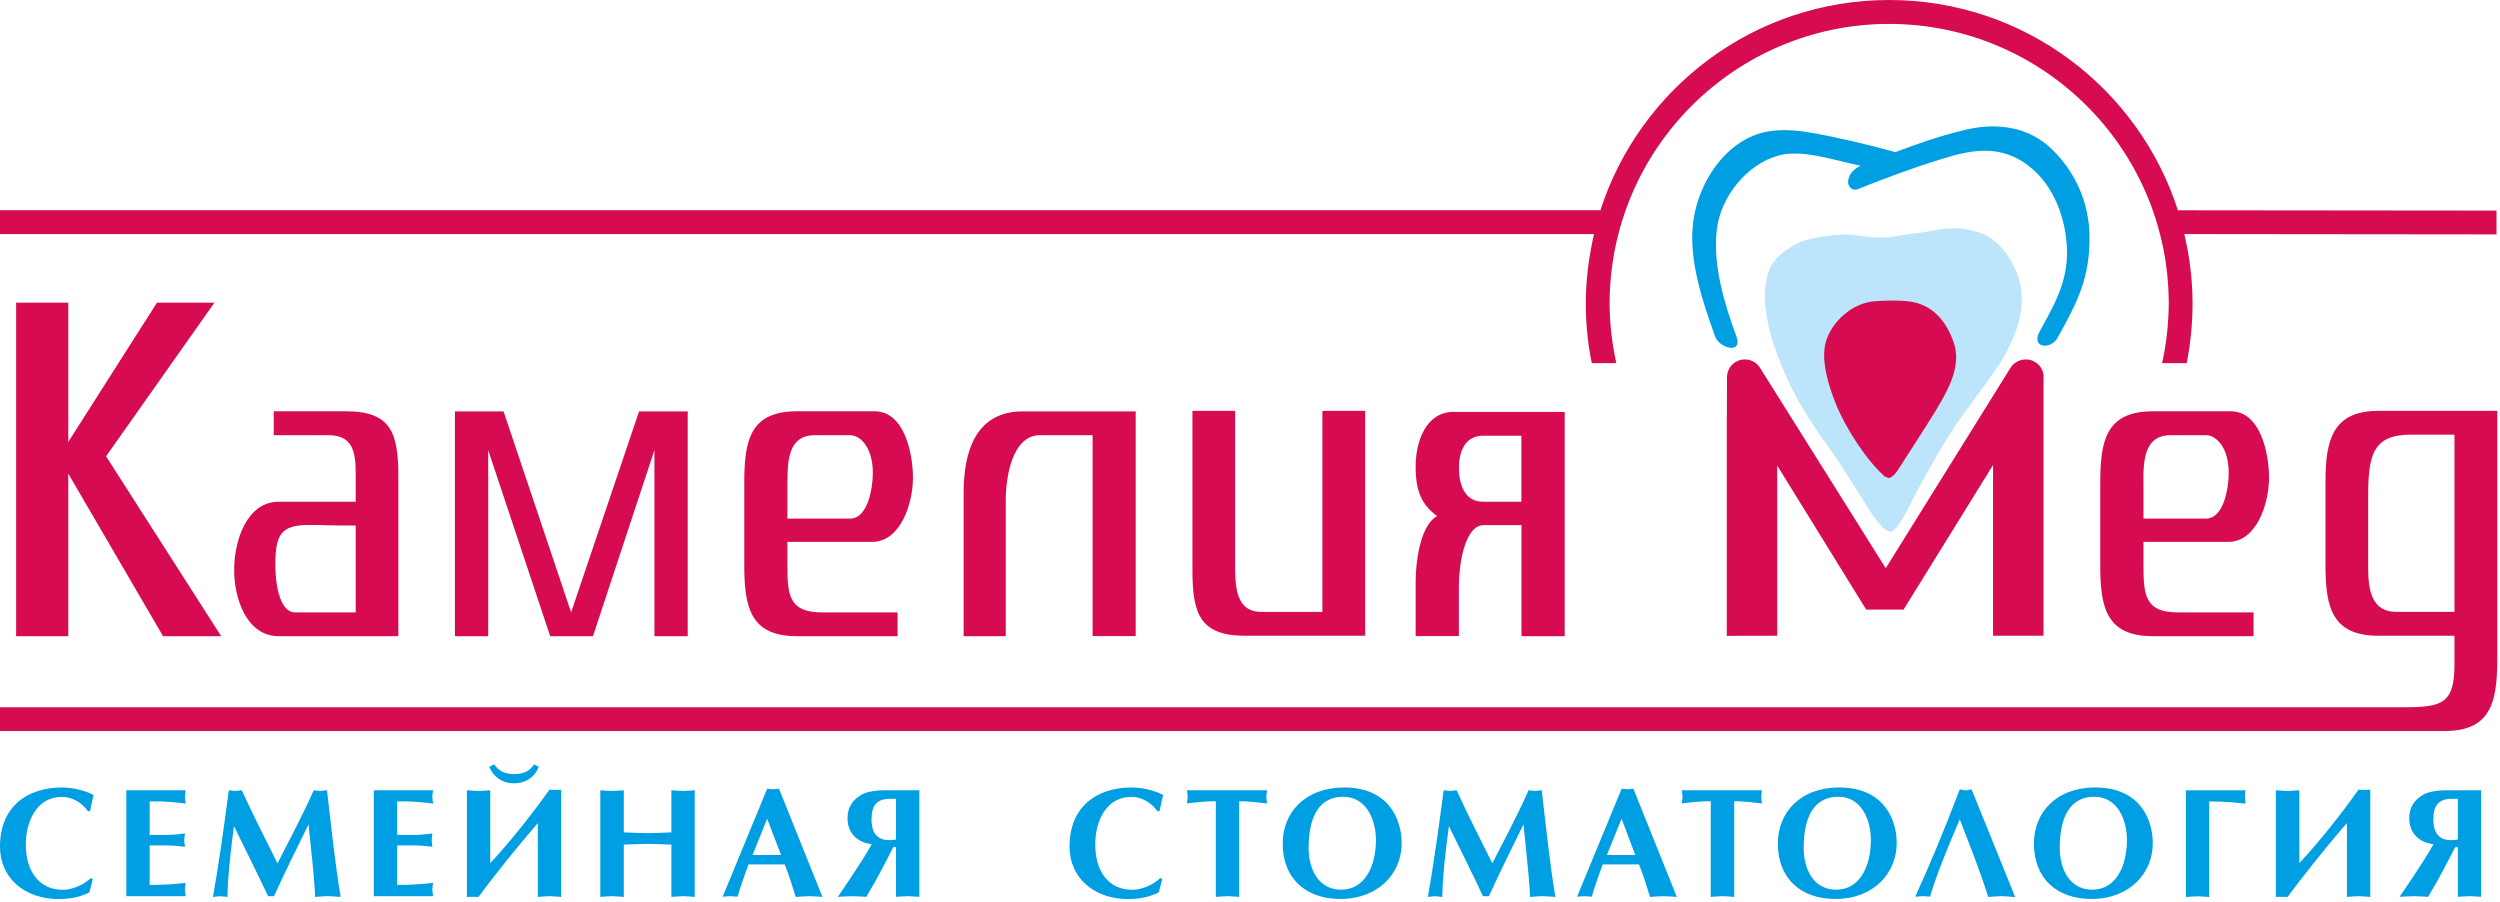
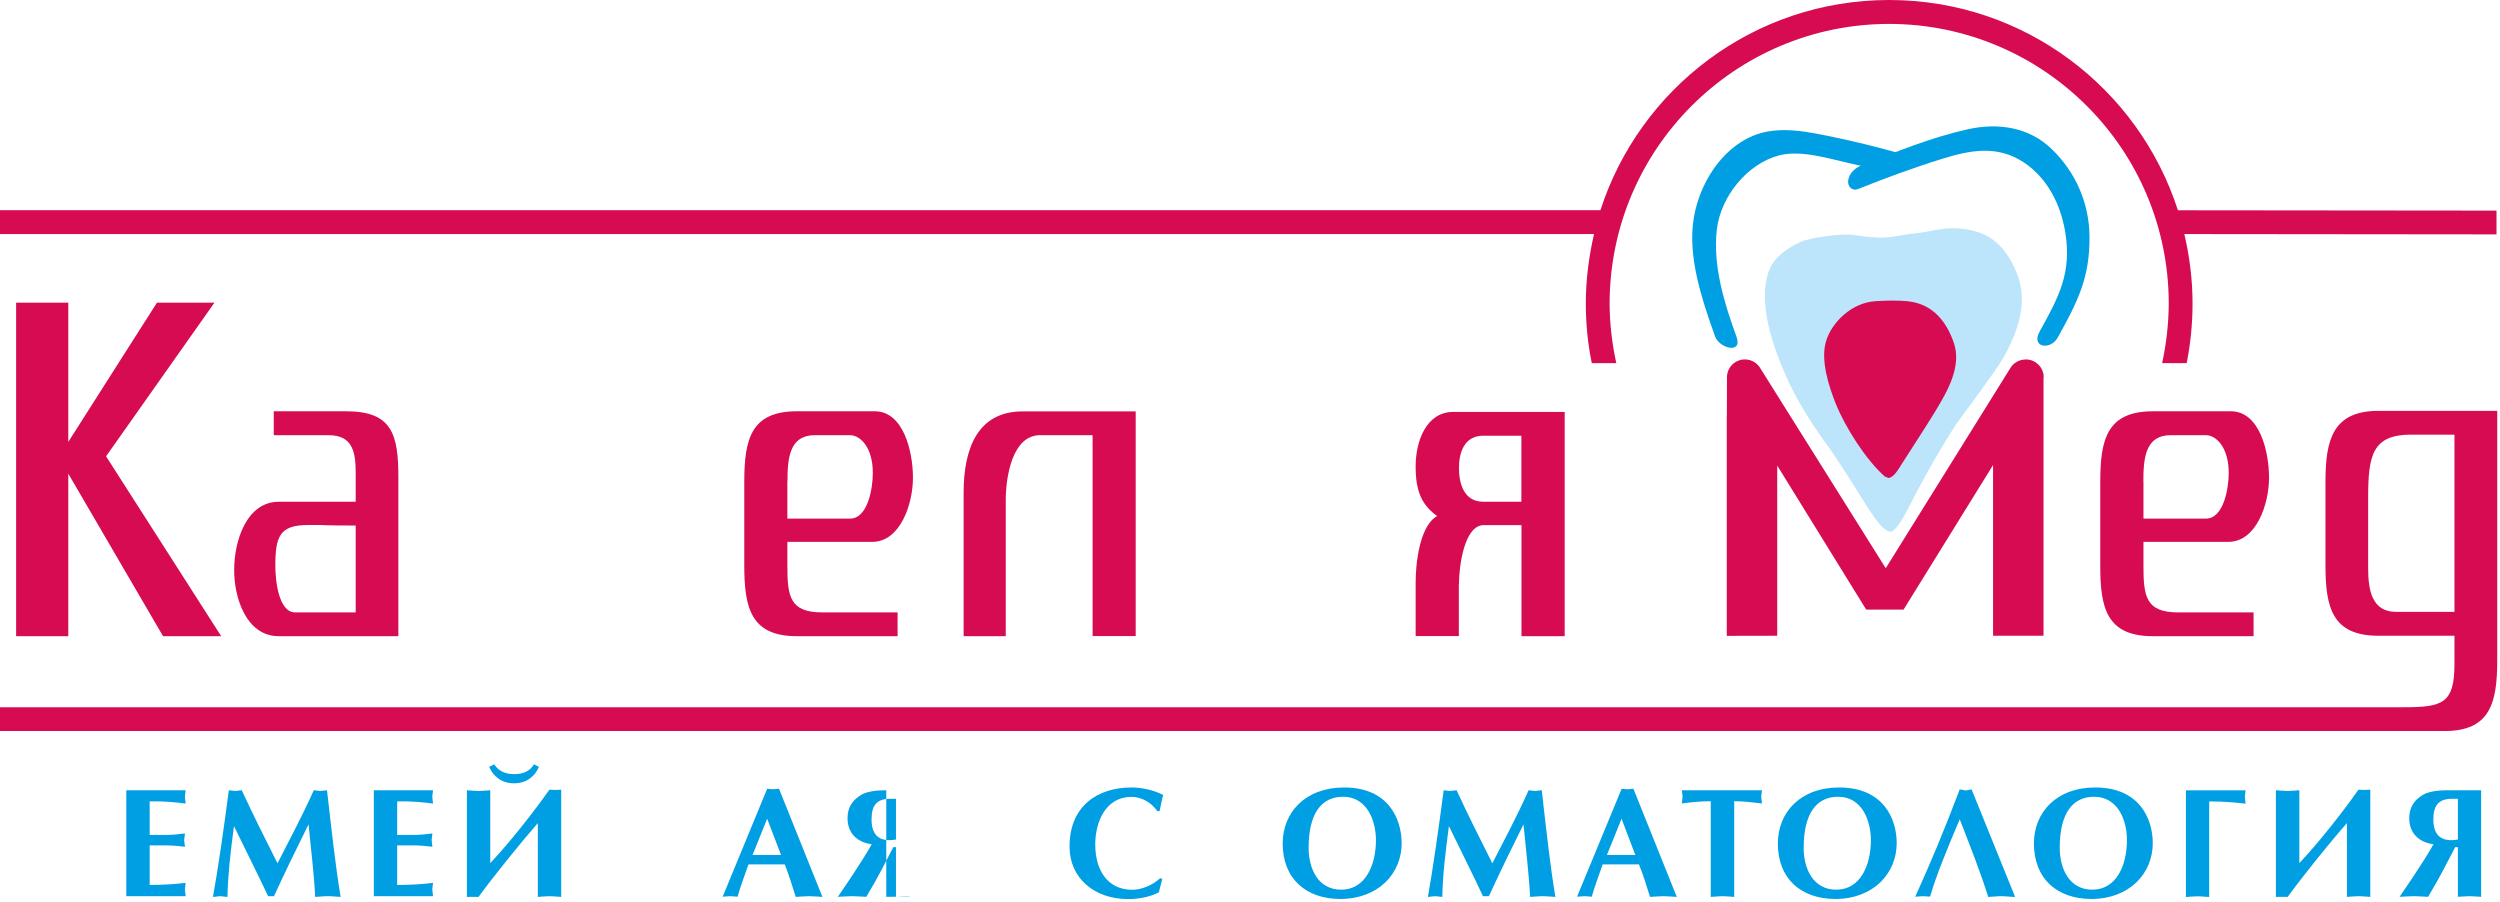
<svg xmlns="http://www.w3.org/2000/svg" width="843" height="304" viewBox="0 0 843 304" fill="none">
  <path fill-rule="evenodd" clip-rule="evenodd" d="M585.563 113.608C581.425 102.204 577.54 89.721 578.907 77.453C580.166 66.373 589.124 55.184 599.989 52.378C607.327 50.472 616.969 53.566 624.092 55.148C629.164 56.264 630.208 56.623 635.172 58.026C640.676 59.609 643.231 52.522 639.453 51.407C633.122 49.608 625.387 47.702 618.947 46.37C609.954 44.5 599.809 42.125 590.995 45.831C580.166 50.4 573.079 62.164 571.172 73.316C568.906 86.483 573.978 101.233 578.331 113.464C579.878 117.565 587.649 119.436 585.563 113.608Z" fill="#009FE3" />
  <path fill-rule="evenodd" clip-rule="evenodd" d="M841.818 71.015L734.396 70.907C721.122 29.751 682.592 0 637.012 0C591.467 0 552.938 29.751 539.663 70.871H0V78.929H537.505C535.778 86.448 534.734 94.255 534.734 102.313C534.734 109.221 535.418 115.948 536.749 122.459H545.023C543.584 115.948 542.793 109.221 542.757 102.313C542.865 50.257 584.992 8.13 637.012 8.058C689.068 8.13 731.231 50.257 731.303 102.313C731.267 109.221 730.475 115.948 729.072 122.459H737.346C738.642 115.948 739.325 109.221 739.325 102.313C739.325 94.255 738.318 86.448 736.555 78.929L841.818 79.037V71.015Z" fill="#D60B52" />
  <path fill-rule="evenodd" clip-rule="evenodd" d="M675.254 121.097C680.363 112.175 684.032 102.03 680.147 92.317C677.592 85.877 673.563 80.265 666.656 78.178C657.842 75.48 651.582 78.106 646.978 78.538C638.344 79.33 637.84 81.236 624.961 79.222C621.291 78.646 610.571 80.049 607.297 81.524C602.117 83.862 597.943 87.172 596.433 91.453C592.547 102.462 598.123 117.751 602.692 127.824C605.606 134.264 610.031 141.603 615.104 148.654C627.083 165.202 633.199 179.341 637.588 179.269C638.847 179.233 641.437 175.527 643.524 171.246C645.647 166.965 652.338 154.302 659.497 143.186C661.943 139.804 673.024 124.982 675.254 121.097Z" fill="#BCE4FA" />
  <path fill-rule="evenodd" clip-rule="evenodd" d="M802.03 138.541C786.632 138.541 784.15 148.254 784.15 162.464V190.597C784.15 204.987 786.488 214.377 802.03 214.377H827.644V223.91C827.644 237.149 823.651 238.48 810.736 238.48H803.217H0V246.502H809.405H815.7H824.334C839.732 246.502 842.07 236.969 842.07 222.579V138.541H802.03ZM827.644 206.318H807.93C799.871 206.318 798.54 199.123 798.54 191.604V167.825C798.54 153.759 799.871 146.563 812.93 146.563H827.644V206.318Z" fill="#D60B52" />
  <path fill-rule="evenodd" clip-rule="evenodd" d="M725.943 214.521H759.904V206.499H734.469C723.605 206.499 722.777 201.138 722.777 190.921V182.719H751.378C760.911 182.719 765.12 169.84 765.12 161.134C765.12 152.248 761.954 138.686 752.241 138.686H725.979C710.402 138.686 708.207 148.219 708.207 162.609V190.562C708.171 204.988 710.33 214.521 725.943 214.521ZM722.741 162.321C722.741 154.443 723.425 146.744 731.951 146.744H743.823C747.348 146.744 751.522 150.917 751.522 159.479C751.522 164.66 749.831 174.877 743.823 174.877H722.777V162.321H722.741Z" fill="#D60B52" />
  <path fill-rule="evenodd" clip-rule="evenodd" d="M491.961 196.96C491.961 191.276 493.652 177.066 500.344 177.066H513.043V214.516H527.613V138.896H490.091C480.917 138.896 477.355 148.754 477.355 157.28C477.355 165.662 479.37 170.195 484.586 174.008C479.73 176.67 477.355 186.564 477.355 196.924V214.48H491.925V196.96H491.961ZM500.164 146.919H513.007V169.188H500.164C493.76 169.188 491.961 163.288 491.961 157.783C491.961 152.603 493.76 146.919 500.164 146.919Z" fill="#D60B52" />
  <path fill-rule="evenodd" clip-rule="evenodd" d="M93.967 214.521H134.331V160.954C134.331 146.384 132.173 138.686 116.74 138.686H92.312V146.744H110.732C118.754 146.744 119.941 152.104 119.941 159.443V169.192H94.003C83.139 169.192 78.966 182.395 78.966 192.109C78.894 201.642 83.103 214.521 93.967 214.521ZM103.861 177.035H108.214C109.976 177.179 116.596 177.215 119.941 177.215V206.499H99.543C93.859 206.499 92.852 195.454 92.852 190.921C92.816 180.884 94.291 177.035 103.861 177.035Z" fill="#D60B52" />
-   <path fill-rule="evenodd" clip-rule="evenodd" d="M164.623 151.782L185.524 214.522H199.95L220.672 151.782V214.522H231.896V138.723H215.492L192.575 206.5L169.803 138.723H153.398V214.522H164.623V151.782Z" fill="#D60B52" />
  <path fill-rule="evenodd" clip-rule="evenodd" d="M23.029 159.727L54.975 214.517H74.582L35.764 153.863L72.315 102.059H52.925L23.029 149.006V102.059H5.438V214.517H23.029V159.727Z" fill="#D60B52" />
  <path fill-rule="evenodd" clip-rule="evenodd" d="M339.14 168.69C339.14 160.452 341.478 146.745 350.688 146.745H368.424V214.486H382.958V138.723H344.824C329.427 138.723 324.93 151.602 324.93 166.172V214.522H339.14V168.69V168.69Z" fill="#D60B52" />
  <path fill-rule="evenodd" clip-rule="evenodd" d="M268.704 214.521H302.665V206.499H277.231C266.366 206.499 265.503 201.138 265.503 190.921V182.719H294.103C303.636 182.719 307.845 169.84 307.845 161.134C307.845 152.248 304.68 138.686 294.966 138.686H268.704C253.127 138.686 250.969 148.219 250.969 162.609V190.562C250.969 204.988 253.163 214.521 268.704 214.521ZM265.539 162.321C265.539 154.443 266.222 146.744 274.748 146.744H286.62C290.146 146.744 294.319 150.917 294.319 159.479C294.319 164.66 292.628 174.877 286.62 174.877H265.503V162.321H265.539Z" fill="#D60B52" />
-   <path fill-rule="evenodd" clip-rule="evenodd" d="M419.826 214.377H460.334V138.541H445.908V206.354H425.51C416.48 206.354 416.48 197.648 416.48 189.446V138.541H402.09V192.108C402.09 206.678 404.428 214.377 419.826 214.377Z" fill="#D60B52" />
  <path fill-rule="evenodd" clip-rule="evenodd" d="M689.148 127.243C689.148 123.897 686.414 121.199 683.104 121.199L682.169 121.307H681.989L681.521 121.415L680.873 121.631L680.514 121.775L679.866 122.135L679.578 122.314L678.931 122.818L678.499 123.286L678.139 123.717L635.869 191.603L593.31 123.753C592.231 122.207 590.396 121.199 588.381 121.199C585.036 121.199 582.338 123.897 582.338 127.243L582.302 140.122H582.266V214.411L599.282 214.375V156.994L629.285 205.561H641.876L672.06 156.815V214.375H689.04V214.339H689.076V127.243H689.148Z" fill="#D60B52" />
  <path fill-rule="evenodd" clip-rule="evenodd" d="M658.776 115.446C656.582 109.187 652.265 102.423 643.091 101.56C640.465 101.308 636.687 101.272 632.406 101.56C624.42 102.064 617.764 108.575 615.786 114.907C613.771 121.274 616.649 130.196 618.988 136.06C622.297 144.262 629.204 155.055 635.572 160.703H635.608L636.795 161.171C638.594 161.099 640.357 157.897 641.292 156.422C645.141 150.45 648.991 144.514 652.732 138.435C656.546 132.103 661.654 123.541 658.776 115.446Z" fill="#D60B52" />
  <path fill-rule="evenodd" clip-rule="evenodd" d="M626.508 63.748C635.898 60.006 645.395 56.481 655.109 53.495C664.534 50.581 673.456 48.926 682.306 54.682C690.4 59.97 694.897 69.036 696.408 78.318C698.675 92.024 694.178 100.226 687.774 111.775C684.716 117.243 691.444 118.214 693.89 113.789C700.581 101.701 704.754 93.643 704.575 79.541C704.431 68.388 699.898 58.1 691.947 50.365C684.177 42.774 673.672 41.335 663.491 43.602C651.187 46.336 639.28 51.228 627.588 55.833C625.429 56.697 623.523 58.459 623.199 60.906C622.947 62.812 624.494 64.539 626.508 63.748Z" fill="#009FE3" />
-   <path fill-rule="evenodd" clip-rule="evenodd" d="M30.363 273.522H29.643C27.701 270.68 24.283 268.701 20.938 268.701C12.232 268.701 8.706 277.119 8.706 284.746C8.706 293.74 13.131 300.035 21.189 300.035C24.463 300.035 28.204 298.344 30.615 296.114L31.298 296.402L30.147 300.899C26.945 302.554 23.276 303.165 19.75 303.165C8.454 303.129 0 296.222 0 285.465C0 271.795 9.425 265.535 20.866 265.535C24.283 265.535 28.528 266.435 31.55 268.089C31.082 269.924 30.795 271.651 30.363 273.522Z" fill="#009FE3" />
  <path fill-rule="evenodd" clip-rule="evenodd" d="M42.594 302.192V266.469H62.596L62.344 268.699L62.596 270.966C59.394 270.57 55.833 270.102 50.472 270.246V281.542H55.941C58.279 281.542 60.437 281.291 62.38 281.039L62.092 283.305L62.38 285.536C60.437 285.284 58.279 285.068 55.941 285.068H50.472V298.415C55.833 298.379 59.394 298.091 62.596 297.695L62.344 299.926L62.596 302.192H42.594Z" fill="#009FE3" />
  <path fill-rule="evenodd" clip-rule="evenodd" d="M110.518 302.192C109.043 302.192 107.748 302.372 106.273 302.444C105.877 294.098 104.798 286.039 104.042 277.981C100.049 286.003 96.128 294.026 92.386 302.192H90.408C87.026 294.961 82.889 286.831 78.896 278.556C77.672 287.802 76.845 295.105 76.701 302.444L74.255 302.192L71.809 302.444C73.715 291.867 75.406 279.708 77.169 266.469L79.327 266.721L81.522 266.469C85.299 274.707 89.436 282.873 93.574 291.112C97.351 283.665 101.812 275.427 105.805 266.469L108 266.721L110.266 266.469C111.885 280.535 113.108 292.011 114.871 302.444C113.396 302.372 112.029 302.192 110.518 302.192Z" fill="#009FE3" />
  <path fill-rule="evenodd" clip-rule="evenodd" d="M126.051 302.192V266.469H146.017L145.765 268.699L146.017 270.966C142.851 270.57 139.254 270.102 133.929 270.246V281.542H139.362C141.7 281.542 143.858 281.291 145.801 281.039L145.549 283.305L145.801 285.536C143.858 285.284 141.7 285.068 139.362 285.068H133.929V298.415C139.254 298.379 142.851 298.091 146.017 297.695L145.765 299.926L146.017 302.192H126.051Z" fill="#009FE3" />
  <path fill-rule="evenodd" clip-rule="evenodd" d="M185.242 302.194C183.983 302.194 182.688 302.374 181.357 302.446V277.551C175.493 284.242 166.283 295.682 161.355 302.446C160.096 302.41 158.729 302.41 157.434 302.446V266.47C158.729 266.542 160.06 266.722 161.355 266.722C162.686 266.722 164.017 266.542 165.312 266.47V291.041C171.716 284.278 180.062 273.701 185.242 266.291C186.502 266.399 187.905 266.399 189.236 266.291V302.446C187.941 302.374 186.609 302.194 185.242 302.194ZM173.335 264.132C169.09 264.132 166.319 261.758 164.952 258.592L166.643 257.729C168.154 260.067 170.421 261.038 173.407 261.038C176.357 261.038 178.659 260.067 180.062 257.729L181.717 258.592C180.422 261.758 177.544 264.132 173.335 264.132Z" fill="#009FE3" />
-   <path fill-rule="evenodd" clip-rule="evenodd" d="M230.346 302.192C229.015 302.192 227.72 302.372 226.389 302.444V284.816C223.727 284.708 221.065 284.564 218.367 284.564C215.705 284.564 213.006 284.708 210.344 284.816V302.444C209.013 302.372 207.718 302.192 206.387 302.192C205.092 302.192 203.761 302.372 202.43 302.444V266.469C203.761 266.541 205.056 266.721 206.387 266.721C207.718 266.721 209.013 266.541 210.344 266.469V280.679C213.006 280.751 215.669 280.931 218.367 280.931C221.065 280.931 223.727 280.751 226.389 280.679V266.469C227.72 266.541 229.015 266.721 230.346 266.721C231.641 266.721 232.973 266.541 234.268 266.469V302.444C232.973 302.372 231.641 302.192 230.346 302.192Z" fill="#009FE3" />
  <path fill-rule="evenodd" clip-rule="evenodd" d="M272.827 302.19C271.316 302.19 269.805 302.37 268.33 302.442C267.107 298.52 265.992 294.995 264.625 291.469H252.394C251.026 295.462 249.695 298.7 248.724 302.37L246.206 302.19L243.688 302.37L258.689 265.963L260.668 266.143L262.682 265.963L277.324 302.442C275.813 302.37 274.338 302.19 272.827 302.19ZM258.689 276.072L253.761 288.303H263.366L258.689 276.072Z" fill="#009FE3" />
-   <path fill-rule="evenodd" clip-rule="evenodd" d="M306.079 302.192C304.784 302.192 303.453 302.372 302.122 302.408V285.644H301.223C298.129 291.543 296.87 294.421 292.121 302.408C290.538 302.372 288.955 302.192 287.408 302.192C285.753 302.192 284.027 302.372 282.516 302.408C282.516 302.408 290.538 290.86 293.956 284.672C289.099 284.061 285.789 281.003 285.789 275.894C285.789 272.333 287.372 269.85 290.358 268.052C292.553 266.685 296.438 266.469 298.848 266.469H310.001V302.408C308.706 302.372 307.374 302.192 306.079 302.192ZM302.122 269.347H300.215C295.611 269.347 293.884 271.577 293.884 276.326C293.884 281.722 296.618 284.061 302.122 283.089V269.347Z" fill="#009FE3" />
+   <path fill-rule="evenodd" clip-rule="evenodd" d="M306.079 302.192C304.784 302.192 303.453 302.372 302.122 302.408V285.644H301.223C298.129 291.543 296.87 294.421 292.121 302.408C290.538 302.372 288.955 302.192 287.408 302.192C285.753 302.192 284.027 302.372 282.516 302.408C282.516 302.408 290.538 290.86 293.956 284.672C289.099 284.061 285.789 281.003 285.789 275.894C285.789 272.333 287.372 269.85 290.358 268.052C292.553 266.685 296.438 266.469 298.848 266.469V302.408C308.706 302.372 307.374 302.192 306.079 302.192ZM302.122 269.347H300.215C295.611 269.347 293.884 271.577 293.884 276.326C293.884 281.722 296.618 284.061 302.122 283.089V269.347Z" fill="#009FE3" />
  <path fill-rule="evenodd" clip-rule="evenodd" d="M391.011 273.522H390.256C388.349 270.68 384.932 268.701 381.55 268.701C372.844 268.701 369.318 277.119 369.318 284.746C369.318 293.74 373.707 300.035 381.802 300.035C385.076 300.035 388.853 298.344 391.227 296.114L391.911 296.402L390.76 300.899C387.522 302.554 383.888 303.165 380.363 303.165C369.139 303.165 360.648 296.222 360.648 285.465C360.648 271.795 370.074 265.535 381.55 265.535C384.968 265.535 389.213 266.435 392.235 268.089C391.695 269.924 391.443 271.651 391.011 273.522Z" fill="#009FE3" />
-   <path fill-rule="evenodd" clip-rule="evenodd" d="M417.85 270.174V302.444C416.519 302.372 415.224 302.192 413.893 302.192C412.598 302.192 411.267 302.372 409.972 302.444V270.174C406.231 270.174 402.957 270.57 400.223 270.93L400.51 268.663L400.223 266.469H427.24L426.988 268.663L427.24 270.93C424.146 270.57 421.052 270.174 417.85 270.174Z" fill="#009FE3" />
  <path fill-rule="evenodd" clip-rule="evenodd" d="M451.954 303.129C440.37 303.129 432.527 296.294 432.527 284.422C432.527 273.953 440.154 265.535 453.249 265.535C468.179 265.535 472.568 276.112 472.64 284.206C472.712 294.459 464.833 303.129 451.954 303.129ZM452.925 268.665C445.622 268.665 441.269 274.205 441.269 285.933C441.269 292.768 444.363 299.999 452.242 299.999C460.336 299.999 463.97 291.905 463.97 283.199C463.934 276.436 460.768 268.665 452.925 268.665Z" fill="#009FE3" />
  <path fill-rule="evenodd" clip-rule="evenodd" d="M520.234 302.192C518.759 302.192 517.427 302.372 515.952 302.444C515.521 294.098 514.478 286.039 513.722 277.981C509.729 286.003 505.807 294.026 502.066 302.192H500.051C496.706 294.961 492.569 286.831 488.575 278.556C487.352 287.802 486.489 295.105 486.345 302.444L483.899 302.192L481.488 302.444C483.359 291.867 485.05 279.708 486.813 266.469L488.935 266.721L491.166 266.469C494.943 274.707 499.08 282.873 503.217 291.112C507.031 283.665 511.456 275.427 515.449 266.469L517.643 266.721L519.874 266.469C521.493 280.535 522.716 292.011 524.479 302.444C523.112 302.372 521.673 302.192 520.234 302.192Z" fill="#009FE3" />
  <path fill-rule="evenodd" clip-rule="evenodd" d="M560.889 302.19C559.378 302.19 557.939 302.37 556.392 302.442C555.169 298.52 554.09 294.995 552.651 291.469H540.419C539.052 295.462 537.757 298.7 536.75 302.37L534.303 302.19L531.785 302.37L546.823 265.963L548.801 266.143L550.78 265.963L565.422 302.442C563.911 302.37 562.436 302.19 560.889 302.19ZM546.787 276.072L541.858 288.303H551.428L546.787 276.072Z" fill="#009FE3" />
  <path fill-rule="evenodd" clip-rule="evenodd" d="M584.777 270.174V302.444C583.446 302.372 582.115 302.192 580.82 302.192C579.525 302.192 578.194 302.372 576.863 302.444V270.174C573.157 270.174 569.811 270.57 567.113 270.93L567.365 268.663L567.113 266.469H594.131L593.879 268.663L594.131 270.93C591.037 270.57 587.979 270.174 584.777 270.174Z" fill="#009FE3" />
  <path fill-rule="evenodd" clip-rule="evenodd" d="M618.883 303.129C607.299 303.129 599.492 296.294 599.492 284.422C599.492 273.953 607.083 265.535 620.142 265.535C635.108 265.535 639.533 276.112 639.568 284.206C639.604 294.459 631.726 303.129 618.883 303.129ZM619.854 268.665C612.551 268.665 608.198 274.205 608.198 285.933C608.198 292.768 611.292 299.999 619.171 299.999C627.265 299.999 630.863 291.905 630.863 283.199C630.827 276.436 627.697 268.665 619.854 268.665Z" fill="#009FE3" />
  <path fill-rule="evenodd" clip-rule="evenodd" d="M674.928 302.193C673.381 302.193 671.906 302.409 670.431 302.445C667.697 293.775 664.639 286.112 660.826 276.255C656.257 287.011 652.947 295.106 650.825 302.337L648.342 302.193L645.824 302.373C650.861 291.184 655.142 281.147 660.826 266.182L662.84 266.541L664.819 266.182L679.497 302.445C677.95 302.445 676.403 302.193 674.928 302.193Z" fill="#009FE3" />
  <path fill-rule="evenodd" clip-rule="evenodd" d="M705.227 303.129C693.643 303.129 685.836 296.294 685.836 284.422C685.836 273.953 693.427 265.535 706.486 265.535C721.451 265.535 725.876 276.112 725.912 284.206C725.984 294.459 718.07 303.129 705.227 303.129ZM706.162 268.665C698.895 268.665 694.542 274.205 694.542 285.933C694.542 292.768 697.672 299.999 705.514 299.999C713.609 299.999 717.206 291.905 717.206 283.199C717.206 276.436 714.04 268.665 706.162 268.665Z" fill="#009FE3" />
  <path fill-rule="evenodd" clip-rule="evenodd" d="M744.94 270.245V302.479C743.681 302.407 742.35 302.227 741.091 302.227C739.76 302.227 738.393 302.407 737.098 302.479V266.504H757.208L756.956 268.734L757.208 271.001C753.97 270.641 750.516 270.245 744.94 270.245Z" fill="#009FE3" />
  <path fill-rule="evenodd" clip-rule="evenodd" d="M795.27 302.19C794.011 302.19 792.68 302.37 791.385 302.442V277.547C785.485 284.239 776.312 295.679 771.383 302.442C770.124 302.406 768.757 302.406 767.426 302.442V266.467C768.721 266.539 770.052 266.719 771.383 266.719C772.678 266.719 773.973 266.539 775.34 266.467V291.038C781.744 284.275 790.09 273.698 795.27 266.287C796.53 266.395 797.933 266.395 799.264 266.287V302.442C797.969 302.37 796.638 302.19 795.27 302.19Z" fill="#009FE3" />
  <path fill-rule="evenodd" clip-rule="evenodd" d="M832.721 302.192C831.426 302.192 830.095 302.372 828.799 302.408V285.644H827.9C824.77 291.543 823.511 294.421 818.762 302.408C817.179 302.372 815.633 302.192 814.05 302.192C812.395 302.192 810.668 302.372 809.121 302.408C809.121 302.408 817.179 290.86 820.561 284.672C815.74 284.061 812.395 281.003 812.395 275.894C812.395 272.333 813.978 269.85 816.964 268.052C819.158 266.685 823.043 266.469 825.454 266.469H836.642V302.408C835.347 302.372 834.052 302.192 832.721 302.192ZM828.799 269.347H826.893C822.288 269.347 820.525 271.577 820.525 276.326C820.525 281.722 823.259 284.061 828.799 283.089V269.347Z" fill="#009FE3" />
</svg>